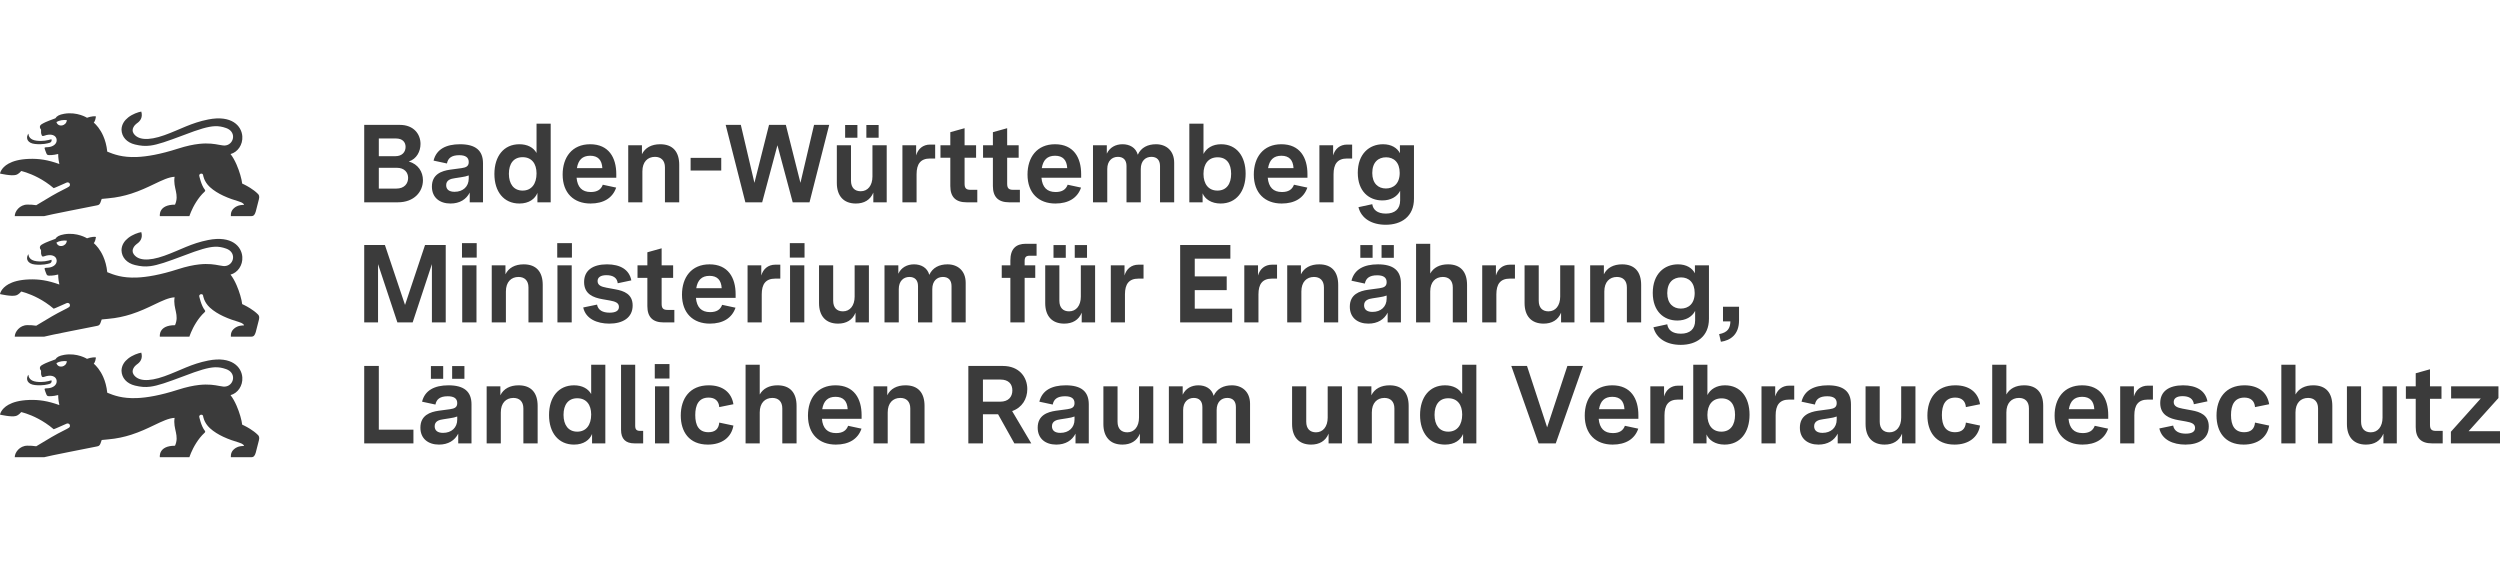
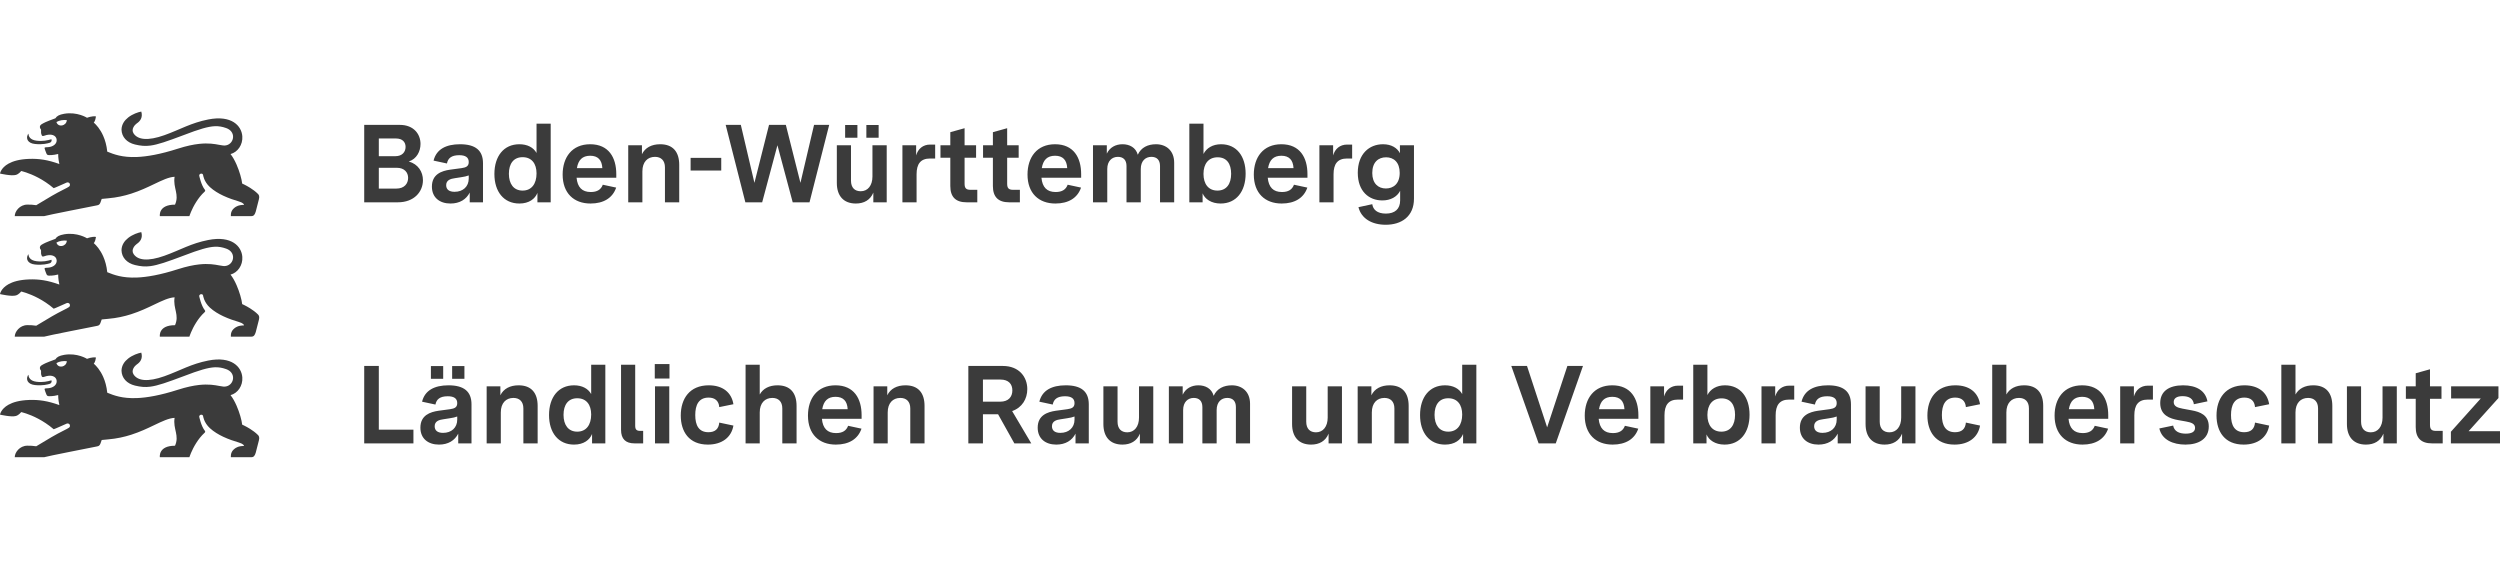
<svg xmlns="http://www.w3.org/2000/svg" width="3518" height="800" viewBox="0 0 3518 800" fill="none">
  <path d="M324.396 556.045C334.46 553.394 341.822 542.972 340.998 531.108C339.969 516.401 326.045 500.845 293.021 507.369C281.003 509.748 271.164 513.245 261.722 517.097C251.811 521.14 242.34 525.573 231.248 529.513C219.826 533.57 210.239 535.324 202.783 534.692C196.077 534.123 191.093 531.623 188.047 527.132C183.903 520.918 189.925 514.652 192.474 512.901C197.119 509.865 201.301 504.682 198.83 496.254C194.378 497.029 186.561 499.645 180.34 504.551C175.194 508.609 171.139 514.233 170.982 521.677C171.278 531.854 178.317 539.806 190.028 542.611C197.886 544.492 204.155 545.097 211.562 544.127C222.195 542.735 235.177 538.099 258.584 529.333C280.455 520.897 292.751 517.275 302.172 516.85C308.083 516.583 312.864 517.574 318.168 519.425C321.485 520.583 323.882 522.337 325.478 524.388C327.376 526.828 328.138 529.687 327.961 532.456C327.628 537.652 323.987 542.536 318.33 543.756C317.027 544.037 315.617 544.124 314.114 543.975C312.364 543.808 310.459 543.448 308.31 543.048C301.964 541.858 293.406 540.261 280.088 541.728C272.097 542.608 262.393 544.591 250.425 548.427C225.452 556.43 206.814 559.636 192.425 560.188C172.046 560.97 160.193 556.426 150.944 552.647C150.032 543.793 147.899 536.477 145.285 530.532C141.044 520.884 135.534 514.844 131.911 511.692C131.911 511.692 134.008 510.392 135.05 503.096C129.839 502.054 122.478 504.988 122.478 504.988C122.478 504.988 108.81 496.213 90.329 499.339C83.277 500.575 79.919 502.505 77.988 505.696C63.304 511.087 62.107 512.013 58.363 514.175C55.93 515.706 56.136 517.752 56.136 518.267C56.136 519.451 56.754 520.184 57.023 520.506C57.411 520.956 57.77 521.368 57.77 522.191C57.809 526.463 57.437 526.161 58.749 529.545C59.328 530.909 60.614 530.806 62.159 530.279C71.85 526.663 79.289 529.483 79.764 536.038C80.144 541.69 74.876 545.748 67.836 546.315C66.266 546.409 65.176 546.473 64.567 546.507C63.409 546.584 62.636 546.687 62.766 548.039C62.916 549.108 64.457 552.958 64.875 554.05C65.934 557.029 66.611 557.447 69.108 557.537C73.819 557.704 79.919 556.533 81.875 555.928C81.875 555.928 81.669 561.899 83.535 570.03C67.216 564.15 54.759 562.323 40.938 562.825C27.132 563.322 17.959 566.152 11.873 569.566C1.103 575.608 0 583.476 0 583.476C0.077 583.489 15.881 587.207 22.354 585.381C26.743 584.132 29.754 579.886 29.754 579.886C29.754 579.886 40.185 582.028 53.904 589.306C60.613 592.866 68.108 597.654 75.555 604.021C75.831 604.256 93.07 596.405 93.918 596.093C96.045 595.311 97.637 596.731 98.003 597.423C98.602 598.558 98.81 600.685 97.148 601.793C95.514 603.26 83.96 608.361 72.827 614.936C65.594 619.221 57.732 623.866 50.976 627.996C45.674 627.315 43.37 627.108 38.39 627.16C27.746 627.276 20.745 636.579 20.745 643.385H62.146C63.87 642.759 81.182 639.226 98.665 635.728C111.375 633.185 124.175 630.66 131.139 629.284C134.262 628.667 136.194 628.281 136.453 628.228C137.381 628.019 138.638 627.869 139.773 626.756C140.342 626.199 140.88 625.398 141.331 624.226C141.653 623.428 143.12 619.17 143.12 619.17L152.179 618.295C164.272 617.27 174.993 614.836 184.616 611.756C196.984 607.799 207.539 602.776 216.861 598.312C228.212 592.869 237.581 588.378 245.701 588.018C244.396 596.045 246.282 602.29 247.559 608.442C248.778 614.301 249.444 620.075 246.28 627.224C222.304 627.224 224.943 643.385 224.943 643.385H266.524C266.524 643.385 269.454 633.822 276.188 623.283C279.287 618.431 283.084 613.37 287.967 608.935C288.985 608.022 288.895 607.056 288.315 606.284C283.038 599.735 280.371 586.547 280.371 586.547C279.92 584.861 281.956 583.742 282.651 583.626C283.384 583.497 285.359 583.483 285.762 585.383C285.762 585.383 286.689 594.529 295.351 602.494C300.831 607.518 307.483 611.478 314.117 614.603C322.094 618.36 330.048 620.908 335.915 622.644C342.619 624.625 343.366 626.864 343.366 627.533C343.212 627.533 340.818 627.649 340.432 627.687C337.035 628.06 333.135 628.498 328.592 632.808C323.946 637.222 324.925 643.385 324.925 643.385H353.534C357.266 643.385 358.591 641.185 359.89 636.977C360.727 634.275 364.111 620.559 364.344 619.62C365.463 615.451 364.292 613.237 362.85 611.99C359.571 608.701 355.583 605.82 351.905 603.515C345.942 599.778 340.792 597.553 340.792 597.553C340.113 591.185 337.107 580.512 332.902 570.888C330.421 565.208 327.481 559.894 324.396 556.045ZM79.4 510.96C83.712 508.383 89.379 507.725 94.04 508.274C93.535 516.701 81.703 518.936 79.4 510.96ZM38.953 528.972C39.12 528.612 39.309 528.257 39.519 527.91C39.553 527.852 39.724 527.57 39.77 527.508C39.858 527.39 40.049 527.463 40.061 527.608C40.228 530.928 42.133 536.062 51.399 537.22C60.164 538.327 66.753 536.834 72.377 535.174C73.007 536.693 72.84 539.086 69.945 540.154C67.333 540.952 60.228 543.023 49.186 541.852C38.876 540.758 36.499 534.283 38.953 528.972ZM324.396 386.418C334.46 383.767 341.822 373.345 340.998 361.481C339.969 346.774 326.045 331.218 293.021 337.741C281.003 340.121 271.164 343.618 261.722 347.47C251.811 351.513 242.34 355.945 231.248 359.886C219.826 363.943 210.239 365.697 202.783 365.064C196.077 364.495 191.093 361.996 188.047 357.505C183.903 351.291 189.925 345.024 192.474 343.274C197.119 340.238 201.301 335.055 198.83 326.627C194.378 327.402 186.561 330.018 180.34 334.924C175.194 338.982 171.139 344.606 170.982 352.05C171.278 362.227 178.317 370.179 190.028 372.984C197.886 374.865 204.155 375.47 211.562 374.5C222.195 373.108 235.177 368.472 258.584 359.705C280.455 351.27 292.751 347.648 302.172 347.223C308.083 346.956 312.864 347.947 318.168 349.798C321.485 350.955 323.882 352.71 325.478 354.761C327.376 357.201 328.138 360.06 327.961 362.829C327.628 368.025 323.987 372.908 318.33 374.129C317.027 374.41 315.617 374.497 314.114 374.348C312.364 374.181 310.459 373.82 308.31 373.421C301.964 372.231 293.406 370.634 280.088 372.101C272.097 372.981 262.393 374.964 250.425 378.8C225.452 386.803 206.814 390.009 192.425 390.561C172.046 391.342 160.193 386.799 150.944 383.02C150.032 374.165 147.899 366.85 145.285 360.904C141.044 351.256 135.534 345.217 131.911 342.065C131.911 342.065 134.008 340.765 135.05 333.469C129.839 332.427 122.478 335.361 122.478 335.361C122.478 335.361 108.81 326.586 90.329 329.712C83.277 330.947 79.919 332.878 77.988 336.069C63.304 341.46 62.107 342.386 58.363 344.548C55.93 346.079 56.136 348.125 56.136 348.64C56.136 349.824 56.754 350.557 57.023 350.879C57.411 351.329 57.77 351.741 57.77 352.564C57.809 356.836 57.437 356.534 58.749 359.918C59.328 361.282 60.614 361.179 62.159 360.652C71.85 357.036 79.289 359.856 79.764 366.411C80.144 372.063 74.876 376.121 67.836 376.687C66.266 376.782 65.176 376.846 64.567 376.88C63.409 376.957 62.636 377.06 62.766 378.411C62.916 379.48 64.457 383.331 64.875 384.423C65.934 387.402 66.611 387.82 69.108 387.91C73.819 388.077 79.919 386.906 81.875 386.301C81.875 386.301 81.669 392.271 83.535 400.403C67.216 394.523 54.759 392.696 40.938 393.198C27.132 393.695 17.959 396.525 11.873 399.939C1.103 405.98 0 413.849 0 413.849C0.077 413.862 15.881 417.58 22.354 415.753C26.743 414.505 29.754 410.259 29.754 410.259C29.754 410.259 40.185 412.401 53.904 419.679C60.613 423.238 68.108 428.027 75.555 434.393C75.831 434.629 93.07 426.778 93.918 426.466C96.045 425.684 97.637 427.104 98.003 427.796C98.602 428.931 98.81 431.058 97.148 432.166C95.514 433.633 83.96 438.733 72.827 445.309C65.594 449.594 57.732 454.239 50.976 458.369C45.674 457.687 43.37 457.481 38.39 457.533C27.746 457.649 20.745 466.952 20.745 473.758H62.146C63.87 473.131 81.182 469.599 98.665 466.101C111.375 463.558 124.175 461.033 131.139 459.657C134.262 459.04 136.194 458.654 136.453 458.601C137.381 458.391 138.638 458.242 139.773 457.129C140.342 456.571 140.88 455.771 141.331 454.599C141.653 453.801 143.12 449.542 143.12 449.542L152.179 448.668C164.272 447.643 174.993 445.208 184.616 442.129C196.984 438.172 207.539 433.149 216.861 428.684C228.212 423.242 237.581 418.751 245.701 418.391C244.396 426.418 246.282 432.663 247.559 438.815C248.778 444.673 249.444 450.448 246.28 457.597C222.304 457.597 224.943 473.758 224.943 473.758H266.524C266.524 473.758 269.454 464.195 276.188 453.656C279.287 448.804 283.084 443.743 287.967 439.308C288.985 438.394 288.895 437.429 288.315 436.657C283.038 430.108 280.371 416.92 280.371 416.92C279.92 415.233 281.956 414.115 282.651 413.999C283.384 413.87 285.359 413.856 285.762 415.756C285.762 415.756 286.689 424.902 295.351 432.866C300.831 437.891 307.483 441.851 314.117 444.976C322.094 448.733 330.048 451.281 335.915 453.017C342.619 454.998 343.366 457.237 343.366 457.906C343.212 457.906 340.818 458.022 340.432 458.06C337.035 458.433 333.135 458.871 328.592 463.181C323.946 467.594 324.925 473.758 324.925 473.758H353.534C357.266 473.758 358.591 471.557 359.89 467.35C360.727 464.648 364.111 450.932 364.344 449.993C365.463 445.824 364.292 443.61 362.85 442.363C359.571 439.074 355.583 436.193 351.905 433.888C345.942 430.151 340.792 427.926 340.792 427.926C340.113 421.558 337.107 410.885 332.902 401.261C330.421 395.581 327.481 390.267 324.396 386.418ZM79.4 341.333C83.712 338.756 89.379 338.098 94.04 338.646C93.535 347.074 81.703 349.309 79.4 341.333ZM38.953 359.345C39.12 358.985 39.309 358.63 39.519 358.283C39.553 358.225 39.724 357.943 39.77 357.881C39.858 357.763 40.049 357.836 40.061 357.981C40.228 361.301 42.133 366.435 51.399 367.593C60.164 368.699 66.753 367.207 72.377 365.547C73.007 367.065 72.84 369.459 69.945 370.527C67.333 371.325 60.228 373.396 49.186 372.225C38.876 371.131 36.499 364.656 38.953 359.345ZM324.396 216.79C334.46 214.14 341.822 203.718 340.998 191.854C339.969 177.147 326.045 161.591 293.021 168.114C281.003 170.494 271.164 173.991 261.722 177.843C251.811 181.885 242.34 186.318 231.248 190.259C219.826 194.316 210.239 196.07 202.783 195.437C196.077 194.868 191.093 192.369 188.047 187.878C183.903 181.663 189.925 175.397 192.474 173.647C197.119 170.611 201.301 165.428 198.83 157C194.378 157.775 186.561 160.391 180.34 165.297C175.194 169.355 171.139 174.979 170.982 182.422C171.278 192.6 178.317 200.552 190.028 203.357C197.886 205.238 204.155 205.843 211.562 204.873C222.195 203.481 235.177 198.845 258.584 190.078C280.455 181.643 292.751 178.021 302.172 177.596C308.083 177.329 312.864 178.32 318.168 180.171C321.485 181.328 323.882 183.083 325.478 185.134C327.376 187.574 328.138 190.432 327.961 193.202C327.628 198.398 323.987 203.281 318.33 204.502C317.027 204.783 315.617 204.87 314.114 204.721C312.364 204.553 310.459 204.193 308.31 203.794C301.964 202.604 293.406 201.007 280.088 202.474C272.097 203.354 262.393 205.337 250.425 209.173C225.452 217.176 206.814 220.382 192.425 220.934C172.046 221.715 160.193 217.172 150.944 213.393C150.032 204.538 147.899 197.223 145.285 191.277C141.044 181.629 135.534 175.59 131.911 172.438C131.911 172.438 134.008 171.138 135.05 163.842C129.839 162.8 122.478 165.734 122.478 165.734C122.478 165.734 108.81 156.958 90.329 160.085C83.277 161.32 79.919 163.251 77.988 166.441C63.304 171.833 62.107 172.759 58.363 174.921C55.93 176.452 56.136 178.498 56.136 179.013C56.136 180.196 56.754 180.93 57.023 181.251C57.411 181.702 57.77 182.114 57.77 182.937C57.809 187.209 57.437 186.907 58.749 190.291C59.328 191.655 60.614 191.552 62.159 191.025C71.85 187.409 79.289 190.229 79.764 196.784C80.144 202.436 74.876 206.494 67.836 207.06C66.266 207.155 65.176 207.219 64.567 207.253C63.409 207.33 62.636 207.433 62.766 208.784C62.916 209.853 64.457 213.704 64.875 214.796C65.934 217.775 66.611 218.192 69.108 218.282C73.819 218.45 79.919 217.279 81.875 216.674C81.875 216.674 81.669 222.644 83.535 230.776C67.216 224.896 54.759 223.069 40.938 223.571C27.132 224.068 17.959 226.898 11.873 230.312C1.103 236.353 0 244.222 0 244.222C0.077 244.235 15.881 247.953 22.354 246.126C26.743 244.878 29.754 240.632 29.754 240.632C29.754 240.632 40.185 242.773 53.904 250.052C60.613 253.611 68.108 258.4 75.555 264.766C75.831 265.002 93.07 257.151 93.918 256.839C96.045 256.057 97.637 257.477 98.003 258.169C98.602 259.304 98.81 261.431 97.148 262.539C95.514 264.006 83.96 269.106 72.827 275.682C65.594 279.966 57.732 284.612 50.976 288.742C45.674 288.06 43.37 287.854 38.39 287.906C27.746 288.022 20.745 297.325 20.745 304.131H62.146C63.87 303.504 81.182 299.971 98.665 296.474C111.375 293.931 124.175 291.406 131.139 290.03C134.262 289.413 136.194 289.027 136.453 288.974C137.381 288.764 138.638 288.615 139.773 287.502C140.342 286.944 140.88 286.144 141.331 284.972C141.653 284.174 143.12 279.915 143.12 279.915L152.179 279.041C164.272 278.016 174.993 275.581 184.616 272.502C196.984 268.545 207.539 263.522 216.861 259.057C228.212 253.615 237.581 249.124 245.701 248.764C244.396 256.791 246.282 263.036 247.559 269.188C248.778 275.046 249.444 280.821 246.28 287.97C222.304 287.97 224.943 304.131 224.943 304.131H266.524C266.524 304.131 269.454 294.567 276.188 284.029C279.287 279.177 283.084 274.116 287.967 269.681C288.985 268.767 288.895 267.802 288.315 267.03C283.038 260.481 280.371 247.292 280.371 247.292C279.92 245.606 281.956 244.487 282.651 244.371C283.384 244.243 285.359 244.229 285.762 246.129C285.762 246.129 286.689 255.275 295.351 263.239C300.831 268.263 307.483 272.224 314.117 275.349C322.094 279.106 330.048 281.654 335.915 283.39C342.619 285.371 343.366 287.609 343.366 288.278C343.212 288.278 340.818 288.394 340.432 288.433C337.035 288.806 333.135 289.244 328.592 293.554C323.946 297.967 324.925 304.131 324.925 304.131H353.534C357.266 304.131 358.591 301.93 359.89 297.723C360.727 295.021 364.111 281.305 364.344 280.365C365.463 276.197 364.292 273.983 362.85 272.736C359.571 269.447 355.583 266.566 351.905 264.261C345.942 260.524 340.792 258.299 340.792 258.299C340.113 251.931 337.107 241.258 332.902 231.634C330.421 225.954 327.481 220.64 324.396 216.79ZM79.4 171.706C83.712 169.129 89.379 168.471 94.04 169.019C93.535 177.447 81.703 179.682 79.4 171.706ZM38.953 189.718C39.12 189.358 39.309 189.003 39.519 188.655C39.553 188.598 39.724 188.316 39.77 188.254C39.858 188.136 40.049 188.209 40.061 188.354C40.228 191.674 42.133 196.808 51.399 197.966C60.164 199.072 66.753 197.58 72.377 195.92C73.007 197.438 72.84 199.832 69.945 200.899C67.333 201.697 60.228 203.769 49.186 202.598C38.876 201.504 36.499 195.029 38.953 189.718Z" fill="#3B3B3B" />
  <path d="M512.523 284.688H559.839C582.874 284.688 595.17 269.746 595.17 253.559C595.17 241.886 588.477 230.991 575.248 227.255C586.298 223.676 591.746 213.092 591.746 202.508C591.746 188.967 582.407 175.737 562.641 175.737H512.523V284.688ZM557.66 265.388H533.068V236.127H558.594C569.022 236.127 574.314 242.664 574.314 250.291C574.314 258.229 569.178 265.388 557.66 265.388ZM556.415 219.785H533.068V194.882H557.349C566.376 194.882 570.734 200.018 570.734 206.711C570.734 213.87 565.909 219.785 556.415 219.785ZM633.925 286.4C646.999 286.4 656.182 280.486 661.007 270.991V284.688H679.685V229.746C679.685 211.691 669.101 202.975 647.311 202.975C627.544 202.975 614.003 210.135 610.112 226.01L628.945 230.057C630.346 222.742 635.171 218.384 646.221 218.384C655.093 218.384 659.607 221.497 659.607 228.034C659.607 234.259 655.56 235.66 649.49 236.594L633.303 238.773C621.63 240.485 607.777 244.999 607.777 262.587C607.777 277.995 618.672 286.4 633.925 286.4ZM639.684 269.902C632.213 269.902 627.855 266.789 627.855 260.563C627.855 253.404 634.237 251.536 639.995 250.758L649.023 249.357C653.536 248.734 656.649 247.956 659.607 246.867V251.225C659.607 262.587 651.513 269.902 639.684 269.902ZM730.891 286.4C744.588 286.4 752.993 279.707 756.261 271.458V284.688H774.938V174.025H755.016V215.271C750.658 207.489 742.098 202.975 730.891 202.975C708.79 202.975 695.716 219.94 695.716 244.843C695.716 269.746 708.946 286.4 730.891 286.4ZM735.405 268.19C722.798 268.19 716.105 258.695 716.105 244.532C716.105 230.213 722.798 221.185 735.405 221.185C748.168 221.185 755.016 230.213 755.016 244.065C755.016 258.695 748.012 268.19 735.405 268.19ZM830.97 286.4C849.336 286.4 862.099 278.618 867.079 263.987L848.246 259.941C845.756 266.789 840.309 270.213 831.281 270.213C819.141 270.213 812.604 263.52 811.359 250.135H867.235V244.999C867.235 221.808 856.651 202.975 830.503 202.975C804.978 202.975 791.748 221.341 791.748 245.621C791.748 271.77 807.468 286.4 830.97 286.4ZM811.826 236.594C813.694 225.232 819.452 219.162 830.503 219.162C841.554 219.162 847.001 225.232 847.624 236.594H811.826ZM884.044 284.688H903.967V241.108C903.967 227.878 911.282 220.718 921.71 220.718C930.115 220.718 935.718 225.699 935.718 235.505V284.688H955.796V231.925C955.796 213.714 946.924 202.975 929.025 202.975C916.885 202.975 907.858 207.8 903.344 216.983V204.376H884.044V284.688ZM971.827 240.018H1014.94V222.119H971.827V240.018ZM1048.87 284.688H1072.53L1094.01 204.376L1115.49 284.688H1139.14L1166.85 175.737H1145.53L1126.38 257.295L1105.84 175.737H1082.18L1061.63 257.295L1042.49 175.737H1021.17L1048.87 284.688ZM1204.36 286.4C1215.88 286.4 1224.75 281.419 1228.95 270.991V284.688H1247.78V204.376H1227.71V248.423C1227.71 261.03 1221.17 269.124 1211.21 269.124C1202.8 269.124 1197.51 264.143 1197.51 254.182V204.376H1177.59V257.45C1177.59 275.661 1187.08 286.4 1204.36 286.4ZM1219.14 193.792H1236.42V175.893H1219.14V193.792ZM1189.26 193.792H1206.54V175.893H1189.26V193.792ZM1269.88 284.688H1289.81V245.154C1289.81 231.147 1295.1 223.053 1308.8 223.053H1315.96V203.442H1308.95C1298.68 203.442 1291.83 209.512 1289.18 218.695V204.376H1269.88V284.688ZM1360.16 284.688H1375.26V267.1H1365.61C1359.38 267.1 1357.36 264.61 1357.36 258.54V221.964H1373.54V204.376H1357.36V180.407L1337.28 186.01V204.376H1323.43V221.964H1337.28V261.808C1337.28 277.217 1344.9 284.688 1360.16 284.688ZM1420.08 284.688H1435.18V267.1H1425.53C1419.3 267.1 1417.28 264.61 1417.28 258.54V221.964H1433.47V204.376H1417.28V180.407L1397.2 186.01V204.376H1383.35V221.964H1397.2V261.808C1397.2 277.217 1404.83 284.688 1420.08 284.688ZM1485.14 286.4C1503.51 286.4 1516.27 278.618 1521.25 263.987L1502.42 259.941C1499.93 266.789 1494.48 270.213 1485.45 270.213C1473.31 270.213 1466.77 263.52 1465.53 250.135H1521.4V244.999C1521.4 221.808 1510.82 202.975 1484.67 202.975C1459.15 202.975 1445.92 221.341 1445.92 245.621C1445.92 271.77 1461.64 286.4 1485.14 286.4ZM1466 236.594C1467.86 225.232 1473.62 219.162 1484.67 219.162C1495.72 219.162 1501.17 225.232 1501.79 236.594H1466ZM1538.06 284.688H1558.14V237.839C1558.14 226.477 1564.83 220.718 1573.08 220.718C1580.55 220.718 1585.22 224.921 1585.22 233.637V284.688H1605.3V237.839C1605.3 226.477 1611.83 220.718 1620.24 220.718C1627.71 220.718 1632.38 224.921 1632.38 233.637V284.688H1652.3V228.968C1652.3 211.847 1640.94 202.975 1626.78 202.975C1615.26 202.975 1605.76 207.489 1601.09 217.761C1598.29 207.489 1589.42 202.975 1579.62 202.975C1569.81 202.975 1561.56 207.489 1557.51 216.205V204.376H1538.06V284.688ZM1717.67 286.4C1739.62 286.4 1752.85 269.435 1752.85 244.376C1752.85 219.94 1740.24 202.975 1718.29 202.975C1706.46 202.975 1697.75 208.423 1693.55 216.672V174.025H1673.62V284.688H1692.3V272.081C1695.57 280.019 1704.44 286.4 1717.67 286.4ZM1713.16 268.19C1700.71 268.19 1693.55 259.162 1693.55 244.688C1693.55 230.368 1700.71 221.341 1713.47 221.341C1726.08 221.341 1732.46 230.213 1732.46 244.532C1732.46 258.851 1725.92 268.19 1713.16 268.19ZM1803.59 286.4C1821.95 286.4 1834.71 278.618 1839.7 263.987L1820.86 259.941C1818.37 266.789 1812.92 270.213 1803.9 270.213C1791.76 270.213 1785.22 263.52 1783.98 250.135H1839.85V244.999C1839.85 221.808 1829.27 202.975 1803.12 202.975C1777.59 202.975 1764.36 221.341 1764.36 245.621C1764.36 271.77 1780.08 286.4 1803.59 286.4ZM1784.44 236.594C1786.31 225.232 1792.07 219.162 1803.12 219.162C1814.17 219.162 1819.62 225.232 1820.24 236.594H1784.44ZM1856.66 284.688H1876.58V245.154C1876.58 231.147 1881.87 223.053 1895.57 223.053H1902.73V203.442H1895.73C1885.45 203.442 1878.61 209.512 1875.96 218.695V204.376H1856.66V284.688ZM1950.05 316.284C1971.84 316.284 1989.74 304.922 1989.74 279.552V204.376H1969.97V215.582C1966.23 208.267 1958.14 202.975 1946.16 202.975C1926.86 202.975 1910.67 216.516 1910.67 243.131C1910.67 269.279 1926.39 282.042 1945.22 282.042C1956.74 282.042 1965.92 277.061 1970.28 268.501V282.042C1970.28 294.182 1962.81 300.564 1950.2 300.564C1937.91 300.564 1932.15 294.96 1931.06 287.334L1911.6 291.536C1915.65 307.568 1930.44 316.284 1950.05 316.284ZM1950.2 265.232C1939.46 265.232 1931.06 258.229 1931.06 243.442C1931.06 228.189 1939.62 221.341 1950.51 221.341C1961.41 221.341 1969.66 228.501 1969.66 243.287C1969.66 258.695 1960.63 265.232 1950.2 265.232Z" fill="#3B3B3B" />
-   <path d="M512.523 453.694H531.979V371.67L559.216 453.694H580.695L607.777 371.67V453.694H627.233V344.744H598.127L569.956 429.102L541.629 344.744H512.523V453.694ZM650.424 453.694H670.502V373.382H650.424V453.694ZM650.112 362.487H670.813V342.098H650.112V362.487ZM691.98 453.694H711.903V410.114C711.903 396.884 719.218 389.725 729.646 389.725C738.051 389.725 743.654 394.705 743.654 404.511V453.694H763.732V400.931C763.732 382.721 754.86 371.981 736.961 371.981C724.821 371.981 715.794 376.806 711.28 385.989V373.382H691.98V453.694ZM784.433 453.694H804.511V373.382H784.433V453.694ZM784.121 362.487H804.822V342.098H784.121V362.487ZM857.429 455.406C876.262 455.406 890.27 447.157 890.27 429.881C890.27 413.849 878.13 409.336 865.99 407.157L853.383 404.822C845.912 403.421 840.931 401.398 840.931 395.483C840.931 390.347 845.134 387.234 853.383 387.234C862.721 387.234 868.48 390.97 869.258 398.596L888.402 394.55C885.601 379.452 872.838 371.981 854.161 371.981C834.083 371.981 821.943 380.542 821.943 396.884C821.943 414.161 835.328 418.83 847.624 421.009L858.208 422.877C865.679 424.277 870.97 425.99 870.97 431.904C870.97 437.351 866.301 439.997 857.896 439.997C848.091 439.997 841.554 436.418 840.153 428.635L820.698 432.682C824.277 448.869 840.309 455.406 857.429 455.406ZM933.85 453.694H948.948V436.106H939.298C933.072 436.106 931.049 433.616 931.049 427.546V390.97H947.236V373.382H931.049V349.413L910.971 355.016V373.382H897.119V390.97H910.971V430.814C910.971 446.223 918.597 453.694 933.85 453.694ZM998.909 455.406C1017.28 455.406 1030.04 447.624 1035.02 432.993L1016.19 428.947C1013.7 435.795 1008.25 439.219 999.221 439.219C987.08 439.219 980.543 432.527 979.298 419.141H1035.17V414.005C1035.17 390.814 1024.59 371.981 998.442 371.981C972.917 371.981 959.687 390.347 959.687 414.628C959.687 440.776 975.407 455.406 998.909 455.406ZM979.765 405.6C981.633 394.238 987.392 388.168 998.442 388.168C1009.49 388.168 1014.94 394.238 1015.56 405.6H979.765ZM1051.98 453.694H1071.91V414.161C1071.91 400.153 1077.2 392.059 1090.89 392.059H1098.05V372.448H1091.05C1080.78 372.448 1073.93 378.518 1071.28 387.701V373.382H1051.98V453.694ZM1111.75 453.694H1131.83V373.382H1111.75V453.694ZM1111.44 362.487H1132.14V342.098H1111.44V362.487ZM1179.3 455.406C1190.82 455.406 1199.69 450.426 1203.89 439.997V453.694H1222.72V373.382H1202.65V417.429C1202.65 430.036 1196.11 438.13 1186.15 438.13C1177.74 438.13 1172.45 433.149 1172.45 423.188V373.382H1152.53V426.456C1152.53 444.667 1162.02 455.406 1179.3 455.406ZM1244.67 453.694H1264.75V406.845C1264.75 395.483 1271.44 389.725 1279.69 389.725C1287.16 389.725 1291.83 393.927 1291.83 402.643V453.694H1311.91V406.845C1311.91 395.483 1318.45 389.725 1326.85 389.725C1334.32 389.725 1338.99 393.927 1338.99 402.643V453.694H1358.91V397.974C1358.91 380.853 1347.55 371.981 1333.39 371.981C1321.87 371.981 1312.38 376.495 1307.71 386.767C1304.9 376.495 1296.03 371.981 1286.23 371.981C1276.42 371.981 1268.17 376.495 1264.13 385.211V373.382H1244.67V453.694ZM1421.79 453.694H1441.87V390.97H1456.81V373.382H1441.87V367.468C1441.87 362.02 1443.58 359.841 1449.03 359.841H1458.68V343.032H1443.58C1429.57 343.032 1421.79 350.191 1421.79 366.534V373.382H1409.65V390.97H1421.79V453.694ZM1497.59 455.406C1509.11 455.406 1517.98 450.426 1522.18 439.997V453.694H1541.02V373.382H1520.94V417.429C1520.94 430.036 1514.4 438.13 1504.44 438.13C1496.03 438.13 1490.74 433.149 1490.74 423.188V373.382H1470.82V426.456C1470.82 444.667 1480.31 455.406 1497.59 455.406ZM1512.38 362.798H1529.65V344.899H1512.38V362.798ZM1482.49 362.798H1499.77V344.899H1482.49V362.798ZM1563.12 453.694H1583.04V414.161C1583.04 400.153 1588.33 392.059 1602.03 392.059H1609.19V372.448H1602.18C1591.91 372.448 1585.06 378.518 1582.42 387.701V373.382H1563.12V453.694ZM1660.71 453.694H1733.86V434.394H1681.25V408.246H1726.23V388.946H1681.25V364.043H1731.37V344.744H1660.71V453.694ZM1750.98 453.694H1770.9V414.161C1770.9 400.153 1776.19 392.059 1789.89 392.059H1797.05V372.448H1790.05C1779.77 372.448 1772.92 378.518 1770.28 387.701V373.382H1750.98V453.694ZM1811.37 453.694H1831.29V410.114C1831.29 396.884 1838.61 389.725 1849.03 389.725C1857.44 389.725 1863.04 394.705 1863.04 404.511V453.694H1883.12V400.931C1883.12 382.721 1874.25 371.981 1856.35 371.981C1844.21 371.981 1835.18 376.806 1830.67 385.989V373.382H1811.37V453.694ZM1925.61 455.406C1938.68 455.406 1947.87 449.492 1952.69 439.997V453.694H1971.37V398.752C1971.37 380.697 1960.79 371.981 1939 371.981C1919.23 371.981 1905.69 379.141 1901.8 395.016L1920.63 399.063C1922.03 391.748 1926.86 387.39 1937.91 387.39C1946.78 387.39 1951.29 390.503 1951.29 397.04C1951.29 403.266 1947.25 404.666 1941.18 405.6L1924.99 407.779C1913.31 409.491 1899.46 414.005 1899.46 431.593C1899.46 447.001 1910.36 455.406 1925.61 455.406ZM1931.37 438.908C1923.9 438.908 1919.54 435.795 1919.54 429.569C1919.54 422.41 1925.92 420.542 1931.68 419.764L1940.71 418.363C1945.22 417.74 1948.33 416.962 1951.29 415.873V420.231C1951.29 431.593 1943.2 438.908 1931.37 438.908ZM1944.13 362.798H1961.41V344.899H1944.13V362.798ZM1914.25 362.798H1931.53V344.899H1914.25V362.798ZM1992.69 453.694H2012.62V410.114C2012.62 396.884 2019.93 389.725 2030.36 389.725C2038.76 389.725 2044.37 394.705 2044.37 404.511V453.694H2064.44V400.931C2064.44 382.721 2055.57 371.981 2037.67 371.981C2026 371.981 2017.28 376.495 2012.62 384.9V343.032H1992.69V453.694ZM2085.77 453.694H2105.69V414.161C2105.69 400.153 2110.98 392.059 2124.68 392.059H2131.84V372.448H2124.83C2114.56 372.448 2107.71 378.518 2105.07 387.701V373.382H2085.77V453.694ZM2172.15 455.406C2183.67 455.406 2192.54 450.426 2196.74 439.997V453.694H2215.57V373.382H2195.5V417.429C2195.5 430.036 2188.96 438.13 2179 438.13C2170.59 438.13 2165.3 433.149 2165.3 423.188V373.382H2145.38V426.456C2145.38 444.667 2154.87 455.406 2172.15 455.406ZM2237.68 453.694H2257.6V410.114C2257.6 396.884 2264.91 389.725 2275.34 389.725C2283.75 389.725 2289.35 394.705 2289.35 404.511V453.694H2309.43V400.931C2309.43 382.721 2300.56 371.981 2282.66 371.981C2270.52 371.981 2261.49 376.806 2256.98 385.989V373.382H2237.68V453.694ZM2365.15 485.29C2386.94 485.29 2404.84 473.928 2404.84 448.558V373.382H2385.07V384.588C2381.34 377.273 2373.24 371.981 2361.26 371.981C2341.96 371.981 2325.77 385.522 2325.77 412.137C2325.77 438.285 2341.49 451.048 2360.32 451.048C2371.84 451.048 2381.02 446.068 2385.38 437.507V451.048C2385.38 463.188 2377.91 469.57 2365.3 469.57C2353.01 469.57 2347.25 463.967 2346.16 456.34L2326.7 460.542C2330.75 476.574 2345.54 485.29 2365.15 485.29ZM2365.3 434.239C2354.56 434.239 2346.16 427.235 2346.16 412.449C2346.16 397.195 2354.72 390.347 2365.61 390.347C2376.51 390.347 2384.76 397.507 2384.76 412.293C2384.76 427.702 2375.73 434.239 2365.3 434.239ZM2419.16 470.192L2421.65 480.932C2434.41 479.064 2447.17 471.437 2447.17 450.737V431.593H2424.6V452.293H2435.03C2434.72 462.099 2431.14 467.858 2419.16 470.192Z" fill="#3B3B3B" />
  <path d="M512.523 623.924H581.785V604.625H533.068V514.974H512.523V623.924ZM617.738 625.637C630.812 625.637 639.995 619.722 644.82 610.228V623.924H663.498V568.982C663.498 550.928 652.914 542.212 631.124 542.212C611.357 542.212 597.816 549.371 593.925 565.247L612.758 569.294C614.159 561.978 618.984 557.62 630.034 557.62C638.906 557.62 643.42 560.733 643.42 567.27C643.42 573.496 639.373 574.897 633.303 575.831L617.116 578.01C605.443 579.722 591.59 584.235 591.59 601.823C591.59 617.232 602.485 625.637 617.738 625.637ZM623.497 609.138C616.026 609.138 611.668 606.026 611.668 599.8C611.668 592.64 618.05 590.772 623.809 589.994L632.836 588.593C637.35 587.971 640.462 587.193 643.42 586.103V590.461C643.42 601.823 635.326 609.138 623.497 609.138ZM636.26 533.029H653.536V515.13H636.26V533.029ZM606.376 533.029H623.653V515.13H606.376V533.029ZM684.821 623.924H704.743V580.344C704.743 567.115 712.058 559.955 722.487 559.955C730.891 559.955 736.494 564.936 736.494 574.741V623.924H756.572V571.161C756.572 552.951 747.701 542.212 729.802 542.212C717.662 542.212 708.634 547.037 704.121 556.22V543.612H684.821V623.924ZM807.779 625.637C821.476 625.637 829.881 618.944 833.149 610.695V623.924H851.826V513.262H831.904V554.508C827.546 546.725 818.985 542.212 807.779 542.212C785.678 542.212 772.604 559.177 772.604 584.08C772.604 608.983 785.833 625.637 807.779 625.637ZM812.293 607.426C799.686 607.426 792.993 597.932 792.993 583.768C792.993 569.449 799.686 560.422 812.293 560.422C825.056 560.422 831.904 569.449 831.904 583.302C831.904 597.932 824.9 607.426 812.293 607.426ZM892.916 623.924H905.056V606.337H900.854C895.718 606.337 893.85 604.313 893.85 599.177V513.262H873.928V604.78C873.928 617.699 880.309 623.924 892.916 623.924ZM921.71 623.924H941.788V543.612H921.71V623.924ZM921.399 532.717H942.1V512.328H921.399V532.717ZM996.108 625.637C1015.87 625.637 1029.26 615.52 1032.06 598.866L1012.14 594.664C1011.36 603.846 1006.07 608.205 996.886 608.205C983.501 608.205 978.364 598.71 978.364 584.08C978.364 569.916 983.189 559.488 997.197 559.488C1006.07 559.488 1011.52 564.157 1012.14 572.873L1032.06 568.827C1029.42 552.173 1016.96 542.212 997.353 542.212C970.582 542.212 957.975 560.889 957.975 584.702C957.975 607.271 969.493 625.637 996.108 625.637ZM1049.18 623.924H1069.1V580.344C1069.1 567.115 1076.42 559.955 1086.85 559.955C1095.25 559.955 1100.86 564.936 1100.86 574.741V623.924H1120.93V571.161C1120.93 552.951 1112.06 542.212 1094.16 542.212C1082.49 542.212 1073.77 546.725 1069.1 555.13V513.262H1049.18V623.924ZM1176.19 625.637C1194.55 625.637 1207.32 617.854 1212.3 603.224L1193.46 599.177C1190.97 606.025 1185.53 609.45 1176.5 609.45C1164.36 609.45 1157.82 602.757 1156.58 589.372H1212.45V584.235C1212.45 561.045 1201.87 542.212 1175.72 542.212C1150.19 542.212 1136.97 560.578 1136.97 584.858C1136.97 611.006 1152.69 625.637 1176.19 625.637ZM1157.04 575.831C1158.91 564.469 1164.67 558.399 1175.72 558.399C1186.77 558.399 1192.22 564.469 1192.84 575.831H1157.04ZM1229.26 623.924H1249.18V580.344C1249.18 567.115 1256.5 559.955 1266.93 559.955C1275.33 559.955 1280.94 564.936 1280.94 574.741V623.924H1301.01V571.161C1301.01 552.951 1292.14 542.212 1274.24 542.212C1262.1 542.212 1253.08 547.037 1248.56 556.22V543.612H1229.26V623.924ZM1362.65 623.924H1383.19V582.99H1404.52L1427.4 623.924H1451.21L1424.28 578.477C1438.45 573.496 1445.61 561.2 1445.61 547.504C1445.61 530.85 1434.4 514.974 1411.21 514.974H1362.65V623.924ZM1407.47 565.247H1383.19V534.118H1407.94C1419.15 534.118 1424.59 540.344 1424.59 549.371C1424.59 558.554 1418.99 565.247 1407.47 565.247ZM1486.38 625.637C1499.46 625.637 1508.64 619.722 1513.47 610.228V623.924H1532.14V568.982C1532.14 550.928 1521.56 542.212 1499.77 542.212C1480 542.212 1466.46 549.371 1462.57 565.247L1481.4 569.294C1482.8 561.978 1487.63 557.62 1498.68 557.62C1507.55 557.62 1512.07 560.733 1512.07 567.27C1512.07 573.496 1508.02 574.897 1501.95 575.831L1485.76 578.01C1474.09 579.722 1460.24 584.235 1460.24 601.823C1460.24 617.232 1471.13 625.637 1486.38 625.637ZM1492.14 609.138C1484.67 609.138 1480.31 606.026 1480.31 599.8C1480.31 592.64 1486.7 590.772 1492.45 589.994L1501.48 588.593C1506 587.971 1509.11 587.193 1512.07 586.103V590.461C1512.07 601.823 1503.97 609.138 1492.14 609.138ZM1579.46 625.637C1590.98 625.637 1599.85 620.656 1604.05 610.228V623.924H1622.88V543.612H1602.81V587.66C1602.81 600.267 1596.27 608.36 1586.31 608.36C1577.9 608.36 1572.61 603.38 1572.61 593.418V543.612H1552.69V596.687C1552.69 614.897 1562.18 625.637 1579.46 625.637ZM1644.83 623.924H1664.91V577.076C1664.91 565.714 1671.6 559.955 1679.85 559.955C1687.32 559.955 1691.99 564.157 1691.99 572.873V623.924H1712.07V577.076C1712.07 565.714 1718.6 559.955 1727.01 559.955C1734.48 559.955 1739.15 564.157 1739.15 572.873V623.924H1759.07V568.204C1759.07 551.083 1747.71 542.212 1733.55 542.212C1722.03 542.212 1712.53 546.725 1707.87 556.998C1705.06 546.725 1696.19 542.212 1686.39 542.212C1676.58 542.212 1668.33 546.725 1664.29 555.441V543.612H1644.83V623.924ZM1844.99 625.637C1856.5 625.637 1865.38 620.656 1869.58 610.228V623.924H1888.41V543.612H1868.33V587.66C1868.33 600.267 1861.8 608.36 1851.84 608.36C1843.43 608.36 1838.14 603.38 1838.14 593.418V543.612H1818.22V596.687C1818.22 614.897 1827.71 625.637 1844.99 625.637ZM1910.51 623.924H1930.44V580.344C1930.44 567.115 1937.75 559.955 1948.18 559.955C1956.58 559.955 1962.19 564.936 1962.19 574.741V623.924H1982.26V571.161C1982.26 552.951 1973.39 542.212 1955.49 542.212C1943.35 542.212 1934.33 547.037 1929.81 556.22V543.612H1910.51V623.924ZM2033.47 625.637C2047.17 625.637 2055.57 618.944 2058.84 610.695V623.924H2077.52V513.262H2057.6V554.508C2053.24 546.725 2044.68 542.212 2033.47 542.212C2011.37 542.212 1998.3 559.177 1998.3 584.08C1998.3 608.983 2011.53 625.637 2033.47 625.637ZM2037.99 607.426C2025.38 607.426 2018.69 597.932 2018.69 583.768C2018.69 569.449 2025.38 560.422 2037.99 560.422C2050.75 560.422 2057.6 569.449 2057.6 583.302C2057.6 597.932 2050.59 607.426 2037.99 607.426ZM2165.15 623.924H2189.27L2227.56 514.974H2205.61L2177.13 601.356L2148.8 514.974H2126.7L2165.15 623.924ZM2269.27 625.637C2287.64 625.637 2300.4 617.854 2305.38 603.224L2286.55 599.177C2284.06 606.025 2278.61 609.45 2269.58 609.45C2257.44 609.45 2250.91 602.757 2249.66 589.372H2305.54V584.235C2305.54 561.045 2294.95 542.212 2268.8 542.212C2243.28 542.212 2230.05 560.578 2230.05 584.858C2230.05 611.006 2245.77 625.637 2269.27 625.637ZM2250.13 575.831C2252 564.469 2257.75 558.399 2268.8 558.399C2279.86 558.399 2285.3 564.469 2285.93 575.831H2250.13ZM2322.35 623.924H2342.27V584.391C2342.27 570.383 2347.56 562.29 2361.26 562.29H2368.42V542.679H2361.41C2351.14 542.679 2344.29 548.749 2341.65 557.932V543.612H2322.35V623.924ZM2426.78 625.637C2448.73 625.637 2461.96 608.671 2461.96 583.613C2461.96 559.177 2449.35 542.212 2427.41 542.212C2415.58 542.212 2406.86 547.659 2402.66 555.908V513.262H2382.74V623.924H2401.41V611.317C2404.68 619.255 2413.55 625.637 2426.78 625.637ZM2422.27 607.426C2409.82 607.426 2402.66 598.399 2402.66 583.924C2402.66 569.605 2409.82 560.578 2422.58 560.578C2435.19 560.578 2441.57 569.449 2441.57 583.768C2441.57 598.088 2435.03 607.426 2422.27 607.426ZM2478.77 623.924H2498.69V584.391C2498.69 570.383 2503.98 562.29 2517.68 562.29H2524.84V542.679H2517.83C2507.56 542.679 2500.71 548.749 2498.07 557.932V543.612H2478.77V623.924ZM2558.92 625.637C2572 625.637 2581.18 619.722 2586.01 610.228V623.924H2604.68V568.982C2604.68 550.928 2594.1 542.212 2572.31 542.212C2552.54 542.212 2539 549.371 2535.11 565.247L2553.94 569.294C2555.34 561.978 2560.17 557.62 2571.22 557.62C2580.09 557.62 2584.61 560.733 2584.61 567.27C2584.61 573.496 2580.56 574.897 2574.49 575.831L2558.3 578.01C2546.63 579.722 2532.78 584.235 2532.78 601.823C2532.78 617.232 2543.67 625.637 2558.92 625.637ZM2564.68 609.138C2557.21 609.138 2552.85 606.026 2552.85 599.8C2552.85 592.64 2559.24 590.772 2564.99 589.994L2574.02 588.593C2578.54 587.971 2581.65 587.193 2584.61 586.103V590.461C2584.61 601.823 2576.51 609.138 2564.68 609.138ZM2652 625.637C2663.52 625.637 2672.39 620.656 2676.59 610.228V623.924H2695.42V543.612H2675.35V587.66C2675.35 600.267 2668.81 608.36 2658.85 608.36C2650.44 608.36 2645.15 603.38 2645.15 593.418V543.612H2625.23V596.687C2625.23 614.897 2634.72 625.637 2652 625.637ZM2750.37 625.637C2770.13 625.637 2783.52 615.52 2786.32 598.866L2766.4 594.664C2765.62 603.846 2760.33 608.205 2751.14 608.205C2737.76 608.205 2732.62 598.71 2732.62 584.08C2732.62 569.916 2737.45 559.488 2751.45 559.488C2760.33 559.488 2765.77 564.157 2766.4 572.873L2786.32 568.827C2783.67 552.173 2771.22 542.212 2751.61 542.212C2724.84 542.212 2712.23 560.889 2712.23 584.702C2712.23 607.271 2723.75 625.637 2750.37 625.637ZM2803.44 623.924H2823.36V580.344C2823.36 567.115 2830.68 559.955 2841.11 559.955C2849.51 559.955 2855.11 564.936 2855.11 574.741V623.924H2875.19V571.161C2875.19 552.951 2866.32 542.212 2848.42 542.212C2836.75 542.212 2828.03 546.725 2823.36 555.13V513.262H2803.44V623.924ZM2930.45 625.637C2948.81 625.637 2961.57 617.854 2966.55 603.224L2947.72 599.177C2945.23 606.025 2939.78 609.45 2930.76 609.45C2918.62 609.45 2912.08 602.757 2910.83 589.372H2966.71V584.235C2966.71 561.045 2956.13 542.212 2929.98 542.212C2904.45 542.212 2891.22 560.578 2891.22 584.858C2891.22 611.006 2906.94 625.637 2930.45 625.637ZM2911.3 575.831C2913.17 564.469 2918.93 558.399 2929.98 558.399C2941.03 558.399 2946.48 564.469 2947.1 575.831H2911.3ZM2983.52 623.924H3003.44V584.391C3003.44 570.383 3008.73 562.29 3022.43 562.29H3029.59V542.679H3022.59C3012.31 542.679 3005.47 548.749 3002.82 557.932V543.612H2983.52V623.924ZM3075.35 625.637C3094.18 625.637 3108.19 617.387 3108.19 600.111C3108.19 584.08 3096.05 579.566 3083.91 577.387L3071.3 575.052C3063.83 573.652 3058.85 571.628 3058.85 565.714C3058.85 560.578 3063.05 557.465 3071.3 557.465C3080.64 557.465 3086.4 561.2 3087.18 568.827L3106.32 564.78C3103.52 549.683 3090.76 542.212 3072.08 542.212C3052 542.212 3039.86 550.772 3039.86 567.115C3039.86 584.391 3053.25 589.06 3065.54 591.239L3076.13 593.107C3083.6 594.508 3088.89 596.22 3088.89 602.134C3088.89 607.582 3084.22 610.228 3075.82 610.228C3066.01 610.228 3059.47 606.648 3058.07 598.866L3038.62 602.913C3042.2 619.1 3058.23 625.637 3075.35 625.637ZM3157.22 625.637C3176.98 625.637 3190.37 615.52 3193.17 598.866L3173.25 594.664C3172.47 603.846 3167.18 608.205 3158 608.205C3144.61 608.205 3139.47 598.71 3139.47 584.08C3139.47 569.916 3144.3 559.488 3158.31 559.488C3167.18 559.488 3172.63 564.157 3173.25 572.873L3193.17 568.827C3190.53 552.173 3178.07 542.212 3158.46 542.212C3131.69 542.212 3119.08 560.889 3119.08 584.702C3119.08 607.271 3130.6 625.637 3157.22 625.637ZM3210.29 623.924H3230.21V580.344C3230.21 567.115 3237.53 559.955 3247.96 559.955C3256.36 559.955 3261.97 564.936 3261.97 574.741V623.924H3282.04V571.161C3282.04 552.951 3273.17 542.212 3255.27 542.212C3243.6 542.212 3234.88 546.725 3230.21 555.13V513.262H3210.29V623.924ZM3329.36 625.637C3340.88 625.637 3349.75 620.656 3353.95 610.228V623.924H3372.78V543.612H3352.71V587.66C3352.71 600.267 3346.17 608.36 3336.21 608.36C3327.8 608.36 3322.51 603.38 3322.51 593.418V543.612H3302.59V596.687C3302.59 614.897 3312.08 625.637 3329.36 625.637ZM3422.28 623.924H3437.38V606.337H3427.73C3421.5 606.337 3419.48 603.846 3419.48 597.776V561.2H3435.66V543.612H3419.48V519.643L3399.4 525.247V543.612H3385.55V561.2H3399.4V601.045C3399.4 616.454 3407.03 623.924 3422.28 623.924ZM3448.89 623.924H3518V606.804H3473.8L3515.82 560.111V543.612H3449.2V560.733H3490.92L3448.89 607.582V623.924Z" fill="#3B3B3B" />
</svg>